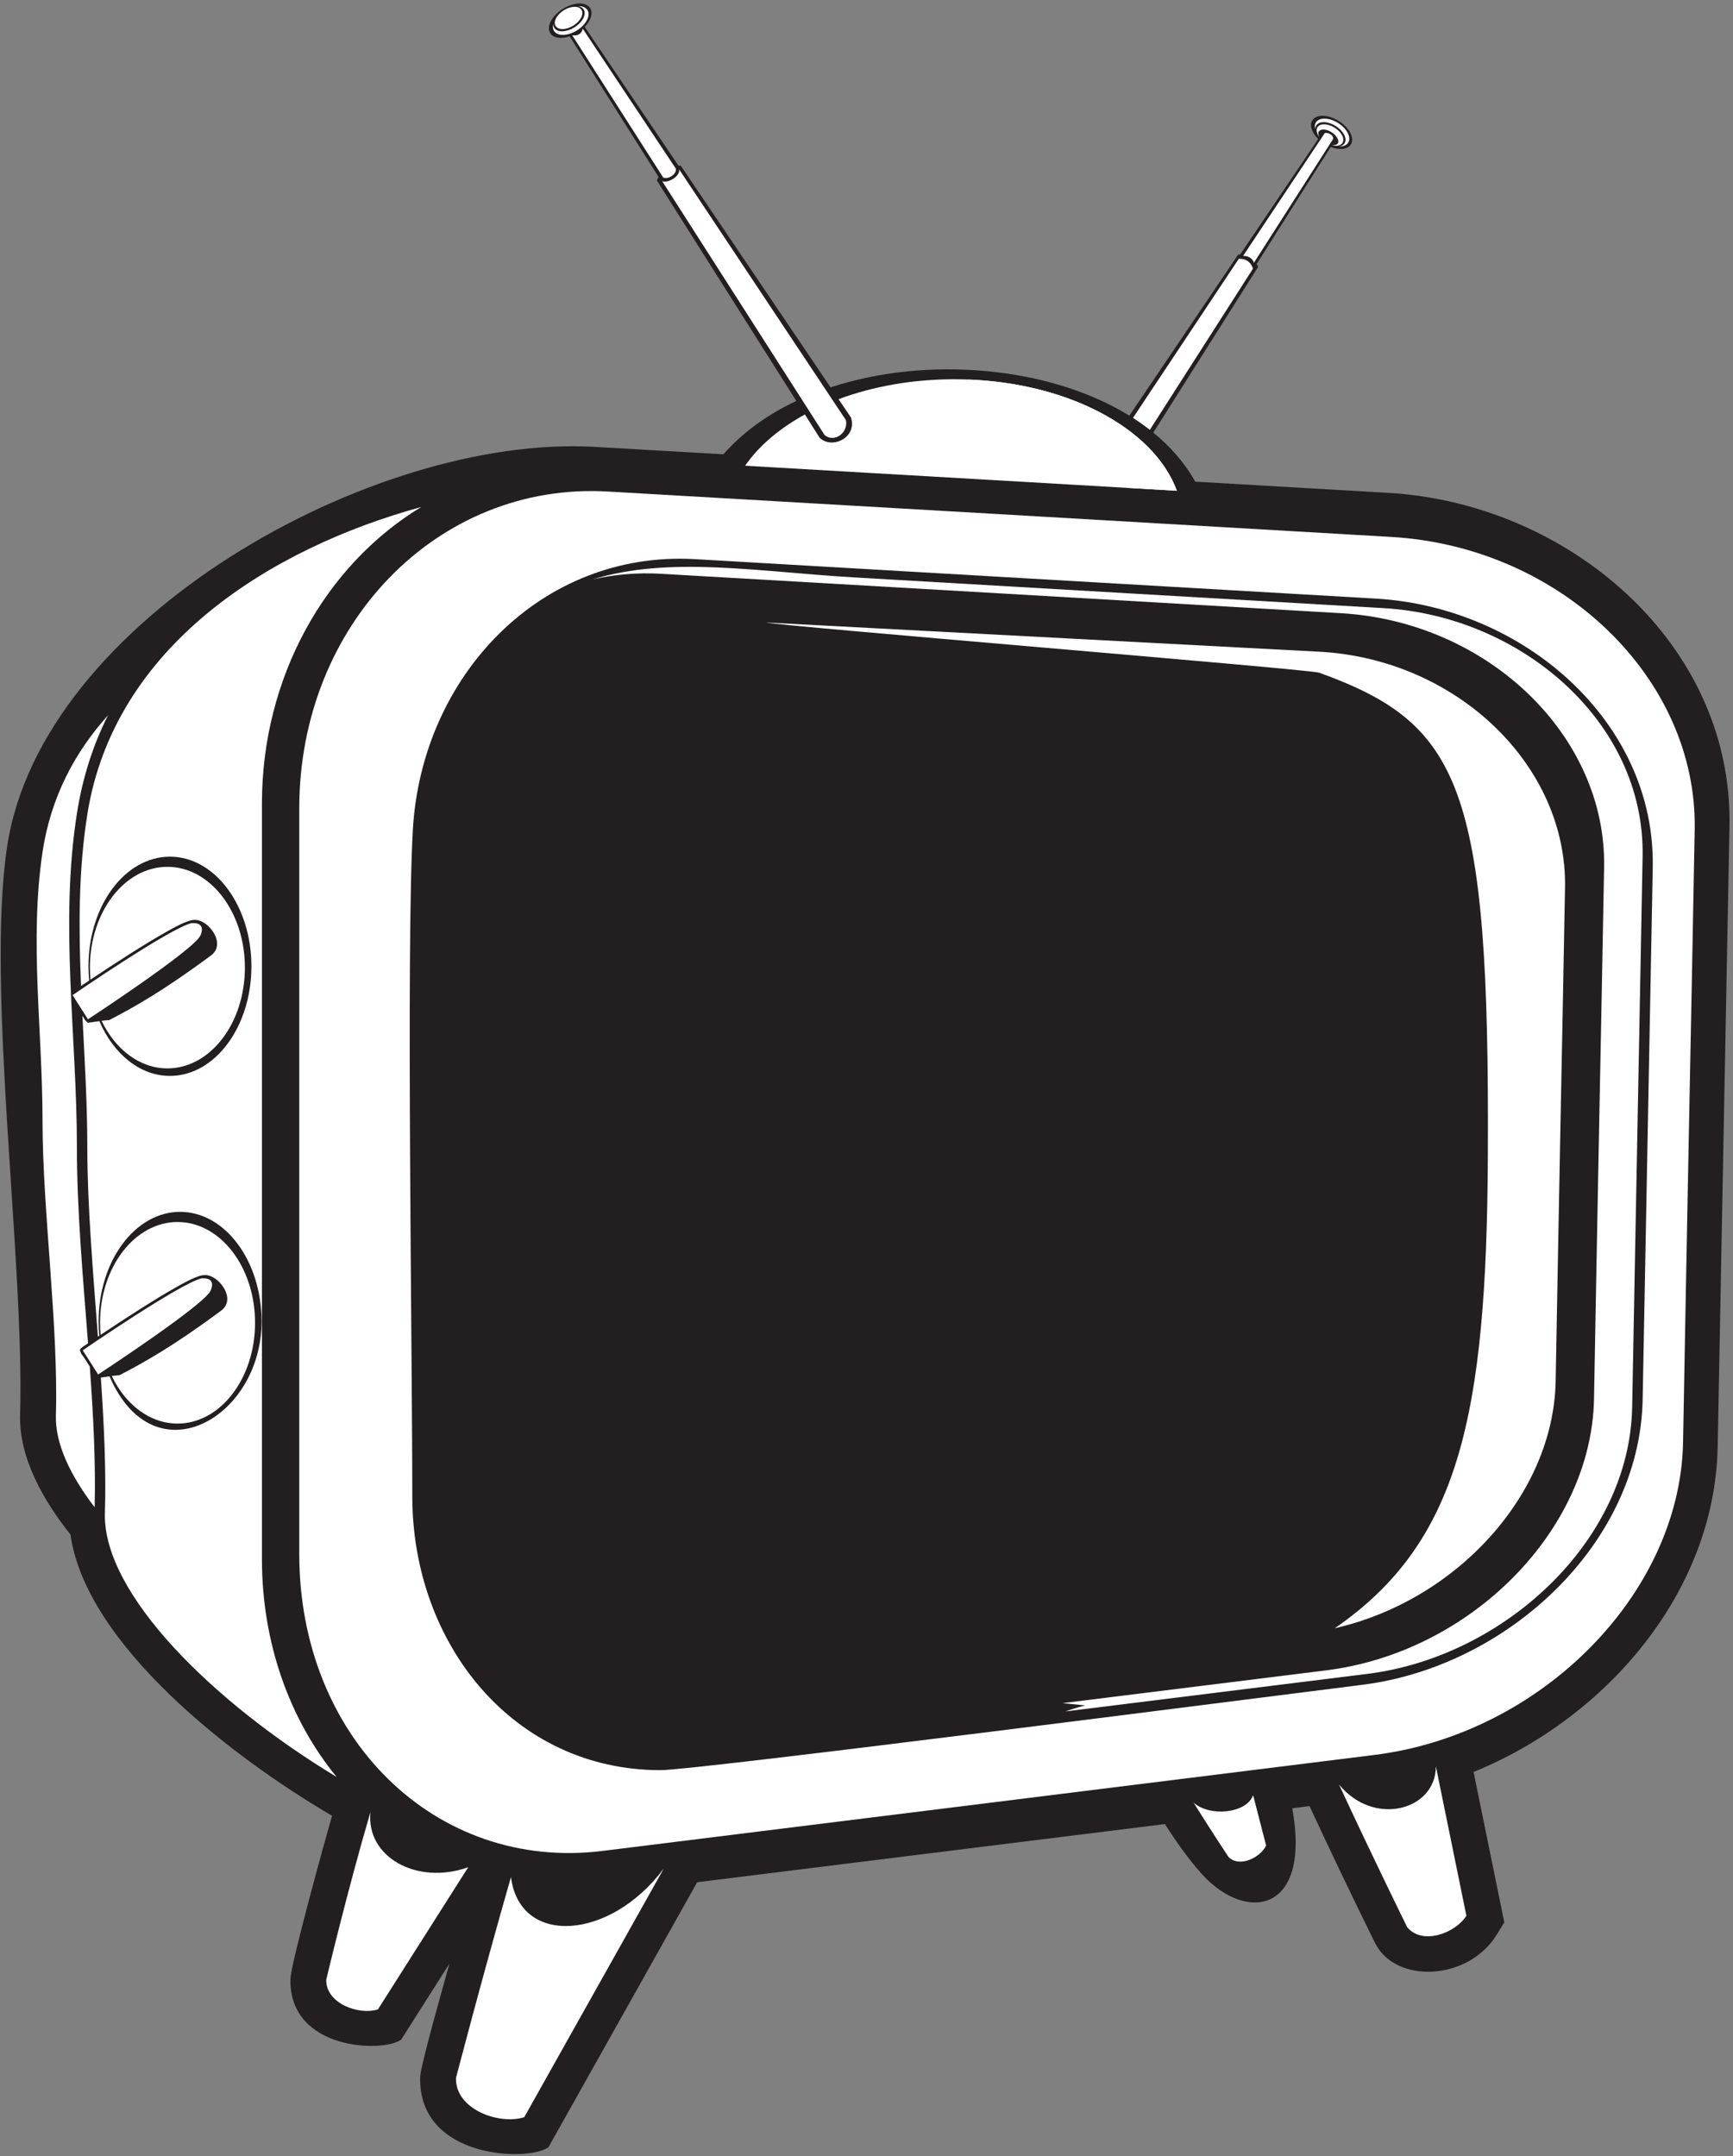
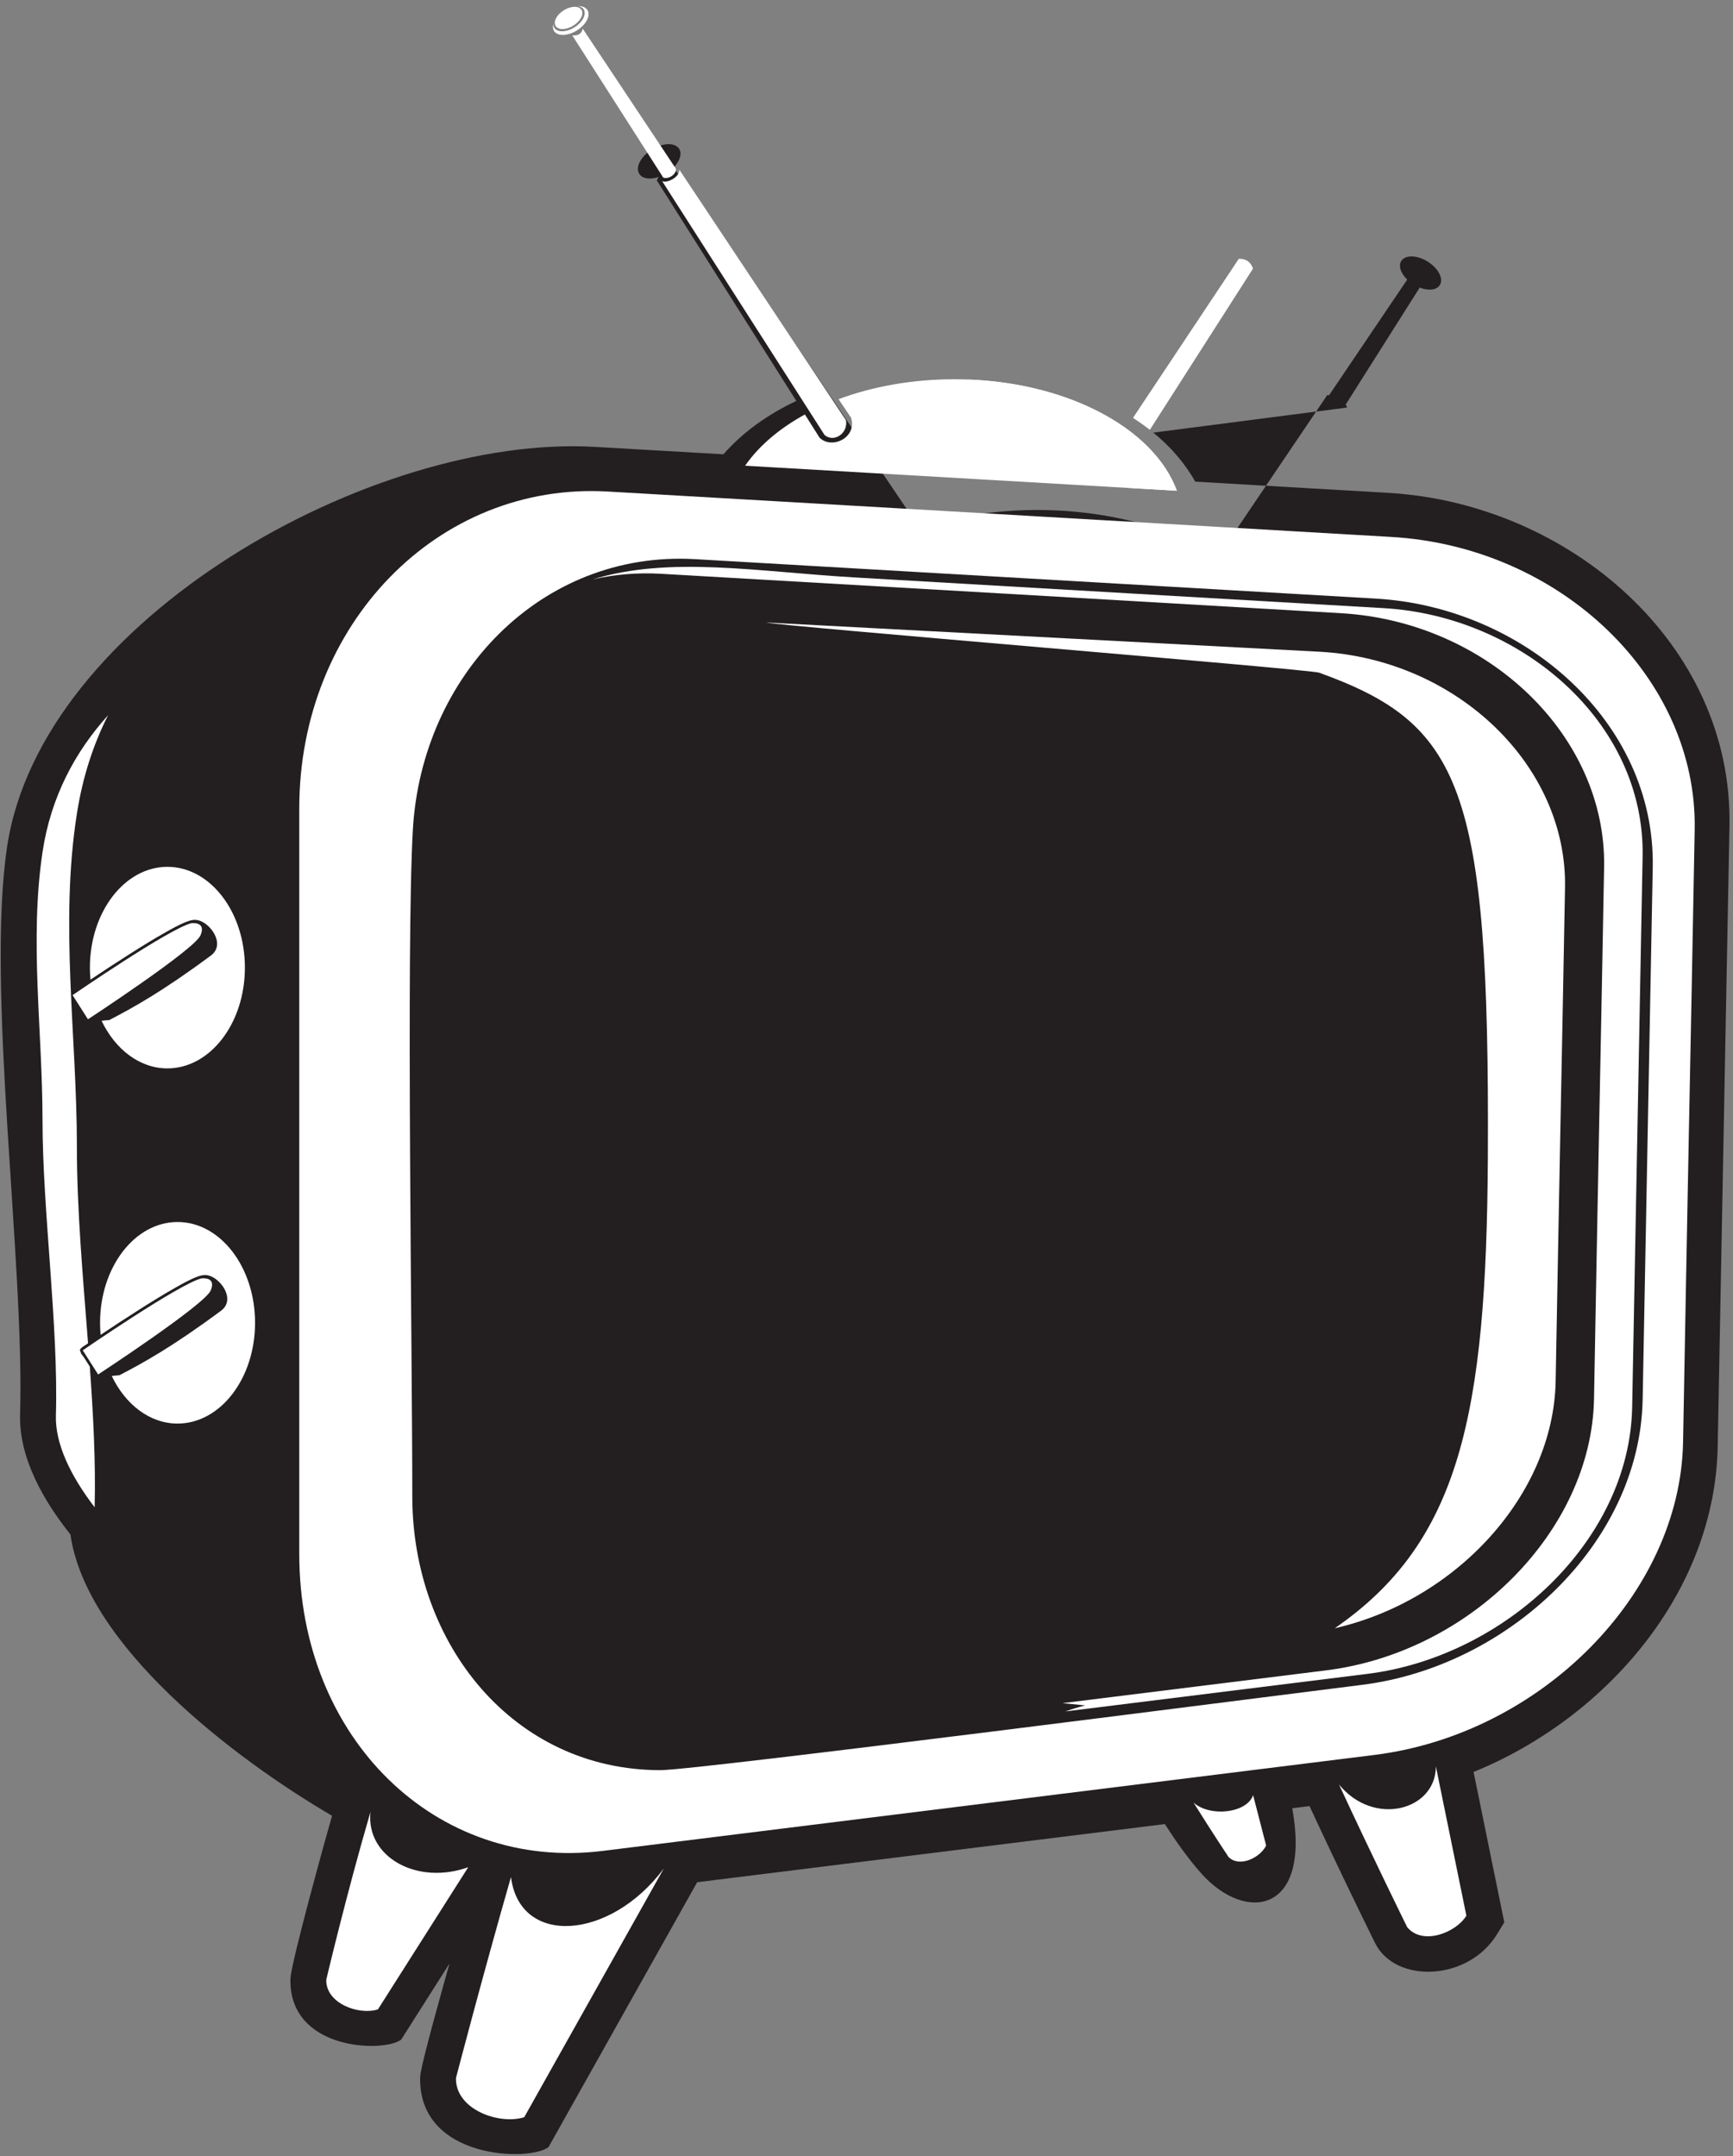
<svg xmlns="http://www.w3.org/2000/svg" viewBox="0 0 654.667 814.667" height="814.667" width="654.667" xml:space="preserve" id="svg2" version="1.1">
  <rect x="0" y="0" width="654.667" height="814.667" fill="#808080" stroke="none" />
  <defs id="defs6" />
  <g transform="matrix(1.333,0,0,-1.333,0,814.667)" id="g10">
    <g transform="scale(0.1)" id="g12">
-       <path id="path14" style="fill:#231f20;fill-opacity:1;fill-rule:evenodd;stroke:none" d="M 1273.78,545.5 1136.93,329.945 c -48.47,-37.316 -318.77,-32.05 -313.821,172.172 1.036,42.828 99.309,398.016 117.868,462.324 -283.153,165.649 -697.071,484.749 -741.383,797.399 -76.156,95.61 -146.321,217.02 -142.664,340.41 12.852,434.04 -96.969,1206.14 -36.848,1608.7 96.441,645.77 1037.528,1169.94 1664.648,1133.87 121.81,-7.01 243.61,-14.03 365.42,-21.06 55.1,62.93 126.02,113.22 206.57,151.25 l -395.23,624.9 c 1.41,3.56 3.07,6.88 4.97,9.95 l -252.16,398.68 c -23.87,-8.02 -46.06,-5.13 -54.87,8.96 -11.57,18.52 4.38,49.36 35.62,68.89 31.24,19.52 65.95,20.33 77.52,1.82 8.74,-13.98 1.79,-34.98 -15.58,-52.84 l 265.94,-393.72 c 1.98,0.29 4,0.54 6.05,0.75 l 424.81,-628.91 c 273.84,89.98 619.73,59.78 846.73,-80.19 l 308.73,457.07 c 1.71,-0.19 3.39,-0.39 5.05,-0.63 l 221.46,327.87 c -18.07,17.62 -25.56,38.85 -16.82,52.82 11.18,17.89 44.72,17.1 74.9,-1.76 30.19,-18.87 45.6,-48.67 34.41,-66.56 -9,-14.41 -32.52,-16.7 -57.1,-7.18 l -209.78,-331.69 c 1.58,-2.56 2.96,-5.33 4.14,-8.29 L 3268.4,4885.19 c 48.85,-39.89 89.44,-86.24 118.83,-138.99 182.47,-10.62 364.93,-21.24 547.39,-31.81 510.21,-29.57 976.22,-426.89 966.61,-943.91 l -33.37,-1759.32 c -7.79,-414.52 -317.95,-770.46 -691.81,-922.53 l 87.06,-426.411 -20.98,-34.16 C 4160.35,494.918 3953.77,488.184 3896.78,603.828 3833.47,732.285 3771.38,861.82 3711.1,991.852 l -48.93,-6.086 C 3716.48,687.453 3530.7,660.34 3405.49,799.793 c -37.75,42.031 -72.57,91.68 -104.38,141.074 L 1975.75,776.035 1554.59,25.34 c -50.76,-41.336 -369.58,-36.938 -363.88,198.25 0.78,32.426 69.58,272.68 83.07,321.91" />
-       <path id="path16" style="fill:#ffffff;fill-opacity:1;fill-rule:evenodd;stroke:none" d="m 3794.82,5696.36 c 11.61,-0.39 21.19,3.18 25.95,10.79 9.37,14.99 -3.54,39.96 -28.83,55.76 -25.29,15.81 -53.39,16.47 -62.76,1.48 -3.4,-5.43 -3.86,-12.18 -1.88,-19.32 -0.14,3.91 0.71,7.55 2.67,10.68 8.23,13.18 32.92,12.59 55.14,-1.29 22.23,-13.89 33.57,-35.83 25.34,-49 -3.15,-5.04 -8.71,-8.07 -15.63,-9.1" />
-       <path id="path18" style="fill:#ffffff;fill-opacity:1;fill-rule:evenodd;stroke:none" d="m 3774.21,5699.76 c 13.35,-3.43 25.29,-1.2 30.3,6.81 7.25,11.6 -2.74,30.92 -22.3,43.15 -19.57,12.23 -41.31,12.74 -48.56,1.14 -4.69,-7.5 -2.16,-18.25 5.52,-28.21 -9.52,18.64 4.19,22.5 14.48,21.44 30.76,-3.16 59.04,-45.84 20.56,-44.33" />
+       <path id="path14" style="fill:#231f20;fill-opacity:1;fill-rule:evenodd;stroke:none" d="M 1273.78,545.5 1136.93,329.945 c -48.47,-37.316 -318.77,-32.05 -313.821,172.172 1.036,42.828 99.309,398.016 117.868,462.324 -283.153,165.649 -697.071,484.749 -741.383,797.399 -76.156,95.61 -146.321,217.02 -142.664,340.41 12.852,434.04 -96.969,1206.14 -36.848,1608.7 96.441,645.77 1037.528,1169.94 1664.648,1133.87 121.81,-7.01 243.61,-14.03 365.42,-21.06 55.1,62.93 126.02,113.22 206.57,151.25 l -395.23,624.9 c 1.41,3.56 3.07,6.88 4.97,9.95 c -23.87,-8.02 -46.06,-5.13 -54.87,8.96 -11.57,18.52 4.38,49.36 35.62,68.89 31.24,19.52 65.95,20.33 77.52,1.82 8.74,-13.98 1.79,-34.98 -15.58,-52.84 l 265.94,-393.72 c 1.98,0.29 4,0.54 6.05,0.75 l 424.81,-628.91 c 273.84,89.98 619.73,59.78 846.73,-80.19 l 308.73,457.07 c 1.71,-0.19 3.39,-0.39 5.05,-0.63 l 221.46,327.87 c -18.07,17.62 -25.56,38.85 -16.82,52.82 11.18,17.89 44.72,17.1 74.9,-1.76 30.19,-18.87 45.6,-48.67 34.41,-66.56 -9,-14.41 -32.52,-16.7 -57.1,-7.18 l -209.78,-331.69 c 1.58,-2.56 2.96,-5.33 4.14,-8.29 L 3268.4,4885.19 c 48.85,-39.89 89.44,-86.24 118.83,-138.99 182.47,-10.62 364.93,-21.24 547.39,-31.81 510.21,-29.57 976.22,-426.89 966.61,-943.91 l -33.37,-1759.32 c -7.79,-414.52 -317.95,-770.46 -691.81,-922.53 l 87.06,-426.411 -20.98,-34.16 C 4160.35,494.918 3953.77,488.184 3896.78,603.828 3833.47,732.285 3771.38,861.82 3711.1,991.852 l -48.93,-6.086 C 3716.48,687.453 3530.7,660.34 3405.49,799.793 c -37.75,42.031 -72.57,91.68 -104.38,141.074 L 1975.75,776.035 1554.59,25.34 c -50.76,-41.336 -369.58,-36.938 -363.88,198.25 0.78,32.426 69.58,272.68 83.07,321.91" />
      <path id="path20" style="fill:#ffffff;fill-opacity:1;fill-rule:nonzero;stroke:none" d="m 3258.56,4893.04 292.32,457.03 c -8.79,26.55 -30.16,28.28 -40.27,27.72 l -299.79,-450.86 c 16.64,-10.68 32.54,-22 47.74,-33.89" />
-       <path id="path22" style="fill:#ffffff;fill-opacity:1;fill-rule:nonzero;stroke:none" d="m 3552.57,5365.19 225.37,352.35 c 1.45,13.41 -17.81,19.37 -23.73,16.58 l -231.36,-347.95 c 23.92,0.67 32.66,-18.94 29.72,-20.98" />
      <path id="path24" style="fill:#ffffff;fill-opacity:1;fill-rule:evenodd;stroke:none" d="m 3551.27,1022.77 36.89,-142.661 c -16.05,-33.656 -74.76,-63.828 -106.53,-32.632 0,0 -44.73,67.23 -99.21,154.293 46.19,-41.415 150.62,-30.532 168.85,21" />
      <path id="path26" style="fill:#ffffff;fill-opacity:1;fill-rule:evenodd;stroke:none" d="m 268.223,1838.88 c -69.856,91.11 -112.149,181.63 -109.821,260.36 7.5,253.28 -37.914,582.51 -37.914,835.92 0,253.4 -37.422,510.22 0,760.79 23.16,155.09 91.469,283.63 185.75,388.08 -41.324,-81.71 -71.597,-173.34 -87.953,-276.59 -49.793,-314.33 -0.363,-632.22 -0.363,-947.97 0,-178.98 17.176,-368.15 31.605,-555.77 l -5.175,-3.52 c -3.727,-2.54 -16.598,-9.77 -17.614,-14.76 -0.488,-2.4 1.09,-5.85 3.024,-9.12 -1.098,-0.67 -1.196,-1.14 -0.117,-1.4 2.968,-3.99 5.796,-7.83 8.492,-11.53 l 11.465,-18.02 4.859,-7.63 c 9.824,-136.01 16.961,-270.47 13.762,-398.84" />
      <path id="path28" style="fill:#ffffff;fill-opacity:1;fill-rule:evenodd;stroke:none" d="M 1326.89,818.566 1071.02,415.539 c -53.87,-17.094 -148.063,16.652 -146.422,84.109 0,0 57.711,244.684 125.302,475.622 -13.42,-127.813 131.81,-208.575 276.99,-156.704" />
-       <path id="path30" style="fill:#ffffff;fill-opacity:1;fill-rule:evenodd;stroke:none" d="m 953.984,1074.43 c -348.964,210.82 -663.859,519.8 -656.675,748.54 3.703,117.91 -2.403,249.1 -11.477,383.6 10.457,1.41 17.969,2.59 24.606,3.57 126.054,-292.89 430.875,-118.03 430.875,155.47 0,171.58 -103.407,310.72 -230.911,310.72 -127.507,0 -230.914,-139.14 -230.914,-310.72 0,-13.7 0.664,-27.17 1.942,-40.4 l -3.953,-2.65 c -14.063,186.76 -30.036,374.41 -30.036,536.91 0,123.81 -7.636,248.27 -13.89,372.66 l 2.23,-3.5 c 2.215,-3.49 6.598,-12.1 11.008,-13.93 l 1.434,-2.47 c 15.289,1.93 25.05,3.48 33.418,4.72 39.941,-92.81 114.543,-155.26 199.961,-155.26 127.503,0 230.91,139.14 230.91,310.72 0,171.59 -103.407,310.73 -230.91,310.73 -127.508,0 -230.914,-139.14 -230.914,-310.73 0,-13.68 0.664,-27.16 1.941,-40.39 -7.676,-5.14 -15.344,-10.31 -23,-15.48 -6.766,163.06 -7.625,325.7 17.812,486.28 76.028,479.95 521.664,755.14 946.299,871.54 C 919.262,4507.93 742.324,4189.07 742.324,3833.74 V 1692.09 c 0,-237.71 78.328,-455.03 211.66,-617.66" />
      <path id="path32" style="fill:#ffffff;fill-opacity:1;fill-rule:evenodd;stroke:none" d="m 1722.15,4718.21 c 369.94,-21.28 740.26,-42.72 1110.18,-64.17 369.94,-21.45 740.25,-43.11 1110.58,-64.57 480.66,-27.86 867.55,-400.66 859.73,-829.79 -5.27,-289.56 -10.93,-579.13 -16.67,-868.29 -5.76,-289.97 -10.83,-579.12 -16.27,-868.29 -8.06,-428.73 -402.07,-827.46 -875.21,-886.34 C 3529.73,1091.37 3165.34,1046.1 2801.37,1000.8 2437,955.457 2072.62,910.207 1708.25,864.844 1235.13,805.938 848.133,1184.49 848.133,1706.26 c 0,352.13 0,704.67 0,1056.79 0,352.13 0,704.66 0,1057.19 0,521.78 393.367,925.61 874.017,897.97 z m 247.77,-191.71 1929.33,-111.84 c 417.65,-24.2 792.07,-348.29 784.55,-761.36 l -28.62,-1508.69 c -7.69,-409.97 -384.19,-757.93 -795.35,-809.08 -246.64,-30.69 -1885.68,-241.8 -1988.01,-241.8 -417.42,0 -703.4,358.66 -703.4,776.25 0,415.84 -17.48,1557.96 1.62,1889.98 25.12,436.61 363.62,791.6 799.88,766.54" />
      <path id="path34" style="fill:#ffffff;fill-opacity:1;fill-rule:evenodd;stroke:none" d="M 1881.24,815.055 1485.67,109.977 c -71.17,-22.586 -195.64,22.007 -193.47,111.148 0,0 74.17,284.777 155.87,569.637 24.86,-197.641 281.37,-179.766 433.17,24.293" />
      <path id="path36" style="fill:#ffffff;fill-opacity:1;fill-rule:evenodd;stroke:none" d="m 2704.75,5036.45 c 306.88,0 563.93,-134.99 630.41,-316.07 -172.43,10.05 -344.82,20.08 -517.14,30.07 -235.37,13.65 -470.9,27.3 -706.4,40.9 38.87,56.11 97.13,105.65 169.4,145.25 l 41.53,-65.67 c 33.97,-34.2 107.45,-0.6 89.09,56.9 l -35.22,52.15 c 96.26,35.87 208.49,56.47 328.33,56.47" />
      <path id="path38" style="fill:#ffffff;fill-opacity:1;fill-rule:evenodd;stroke:none" d="m 4069.23,1104.3 86.4,-423.112 c -29.93,-48.731 -124.4,-85.223 -167.79,-32.485 0,0 -98.4,199.672 -193.17,404.337 98.66,-120.864 274.22,-73.376 274.56,51.26" />
      <path id="path40" style="fill:#ffffff;fill-opacity:1;fill-rule:evenodd;stroke:none" d="m 1872.2,4485.1 c 321.09,-18.46 642.52,-37.08 963.59,-55.69 321.1,-18.63 642.51,-37.42 963.95,-56.05 417.2,-24.18 753,-347.75 746.21,-720.23 -4.58,-251.33 -9.49,-502.66 -14.47,-753.63 -5,-251.69 -9.41,-502.67 -14.12,-753.65 -7,-372.12 -348.98,-718.21 -759.65,-769.31 -249.05,-30.99 -497.89,-61.91 -746.51,-92.84 21.13,-2.11 42.46,-4.26 64.15,-6.49 0,0 -24.4,-5.69 -56.26,-17.01 l 855.95,106.46 c 385.33,47.93 743.27,374.58 750.42,756.22 l 29.61,1560.82 c 6.97,382.28 -345.93,681.48 -733.76,703.95 l -1497.08,86.92 c -276.61,16 -525.59,61.84 -745,-5.55 61.68,14.16 126.35,19.91 192.97,16.08" />
      <path id="path42" style="fill:#231f20;fill-opacity:1;fill-rule:evenodd;stroke:none" d="m 1924.46,4423.83 c 309.35,-17.79 619.01,-35.72 928.34,-53.65 309.33,-17.95 618.99,-36.05 928.66,-54 401.93,-23.3 725.44,-335.03 718.9,-693.87 -4.41,-242.13 -9.13,-484.26 -13.94,-726.06 -4.81,-242.47 -9.06,-484.26 -13.61,-726.06 -6.73,-358.5 -336.21,-691.92 -731.84,-741.15 -305.01,-37.96 -609.71,-75.82 -914.07,-113.69 -304.68,-37.92 -609.37,-75.75 -914.06,-113.69 -395.63,-49.26 -719.23,267.28 -719.23,703.59 0,294.45 0,589.24 0,883.68 0,294.45 0,589.24 0,884.02 0,436.31 328.94,774 730.85,750.88" />
      <path id="path44" style="fill:#ffffff;fill-opacity:1;fill-rule:evenodd;stroke:none" d="m 2171.03,4346.95 c 29.66,-9.33 1540.72,-132.6 1567.46,-142.28 401.35,-145.17 483.49,-319.54 478.01,-1371.86 -3.81,-732.92 -79.68,-1092.62 -433.75,-1336.8 344.98,78.73 619.86,378.96 625.89,700.14 4.38,232.99 8.47,465.96 13.11,699.6 4.63,232.98 9.19,466.29 13.43,699.6 6.31,345.76 -305.42,646.13 -692.7,668.58 l -1571.45,83.02" />
      <path id="path46" style="fill:#ffffff;fill-opacity:1;fill-rule:evenodd;stroke:none" d="m 474.402,3654.35 c -121.277,0 -219.629,-127.93 -219.629,-285.67 0,-11.57 0.543,-22.96 1.571,-34.17 37.461,25.07 75.172,49.81 113.242,73.95 32.738,20.76 65.891,41.3 99.664,60.33 16.379,9.24 40.063,22.77 59.98,30.05 9.977,4.15 20.778,6.44 31.168,4.37 35.442,-7.05 80.149,-68.46 37.325,-100.24 C 460.281,3301 378.234,3255.64 309.531,3219.99 c -8.605,-0.53 -15.011,-1.23 -21.656,-2.14 38.777,-80.95 107.816,-134.84 186.527,-134.84 121.274,0 219.625,127.92 219.625,285.67 0,157.74 -98.351,285.67 -219.625,285.67" />
      <path id="path48" style="fill:#ffffff;fill-opacity:1;fill-rule:evenodd;stroke:none" d="m 541.844,3494.52 c 0,0 43.574,6.22 26.453,-34.24 -17.117,-40.46 -319.024,-238.1 -319.024,-238.1 l -43.574,68.47 c 0,0 272.934,187.87 336.145,203.87" />
      <path id="path50" style="fill:#ffffff;fill-opacity:1;fill-rule:evenodd;stroke:none" d="m 503.199,2647.54 c -121.277,0 -219.625,-127.93 -219.625,-285.67 0,-11.57 0.543,-22.96 1.571,-34.17 37.457,25.07 75.171,49.81 113.238,73.95 32.742,20.76 65.894,41.3 99.668,60.33 16.379,9.24 40.062,22.77 59.976,30.06 9.981,4.14 20.782,6.43 31.172,4.36 35.442,-7.04 80.149,-68.45 37.324,-100.24 -137.441,-101.98 -219.488,-147.32 -288.191,-182.98 -8.605,-0.53 -15.012,-1.23 -21.656,-2.14 38.777,-80.95 107.816,-134.84 186.523,-134.84 121.278,0 219.629,127.92 219.629,285.67 0,157.74 -98.351,285.67 -219.629,285.67" />
      <path id="path52" style="fill:#ffffff;fill-opacity:1;fill-rule:evenodd;stroke:none" d="m 570.645,2487.71 c 0,0 43.574,6.22 26.453,-34.24 -17.118,-40.46 -319.024,-238.1 -319.024,-238.1 l -43.574,68.47 c 0,0 272.934,187.86 336.145,203.87" />
      <path id="path54" style="fill:#ffffff;fill-opacity:1;fill-rule:nonzero;stroke:none" d="m 2336.95,4878.13 -460.29,719.66 c 16.59,-6.38 51.79,14.51 48.02,33.53 l 472.57,-710.69 c 7.35,-35.5 -32.09,-65.18 -60.3,-42.5" />
      <path id="path56" style="fill:#ffffff;fill-opacity:1;fill-rule:nonzero;stroke:none" d="m 1879.51,5608.28 -257.8,403.08 c 15.82,-1.91 26.36,3.97 29.79,18.78 l 263.76,-396.66 c 3.36,-14.09 -20.03,-31.69 -35.75,-25.2" />
      <path id="path58" style="fill:#ffffff;fill-opacity:1;fill-rule:evenodd;stroke:none" d="m 1637.98,6094.16 c 12,0.41 21.92,-3.29 26.85,-11.17 9.69,-15.51 -3.67,-41.35 -29.84,-57.71 -26.17,-16.36 -55.26,-17.04 -64.95,-1.53 -3.52,5.63 -4,12.61 -1.95,20 -0.14,-4.05 0.73,-7.81 2.76,-11.06 8.53,-13.63 34.08,-13.03 57.08,1.34 22.99,14.37 34.73,37.08 26.21,50.71 -3.26,5.22 -9.01,8.35 -16.16,9.42" />
      <path id="path60" style="fill:#ffffff;fill-opacity:1;fill-rule:evenodd;stroke:none" d="m 1597.75,6082.41 c 20.25,12.64 42.75,13.18 50.25,1.18 7.5,-12 -2.84,-32 -23.09,-44.65 -20.25,-12.65 -42.74,-13.19 -50.25,-1.19 -7.5,12.01 2.84,32 23.09,44.66" />
      <path id="path62" style="fill:#ffffff;fill-opacity:1;fill-rule:evenodd;stroke:none" d="m 2743.04,5035.72 c 128.51,-31.8 374.53,-116.19 449.76,-307.05 l 142.36,-8.29 c -63.69,173.49 -302.34,304.65 -592.12,315.34" />
    </g>
  </g>
</svg>